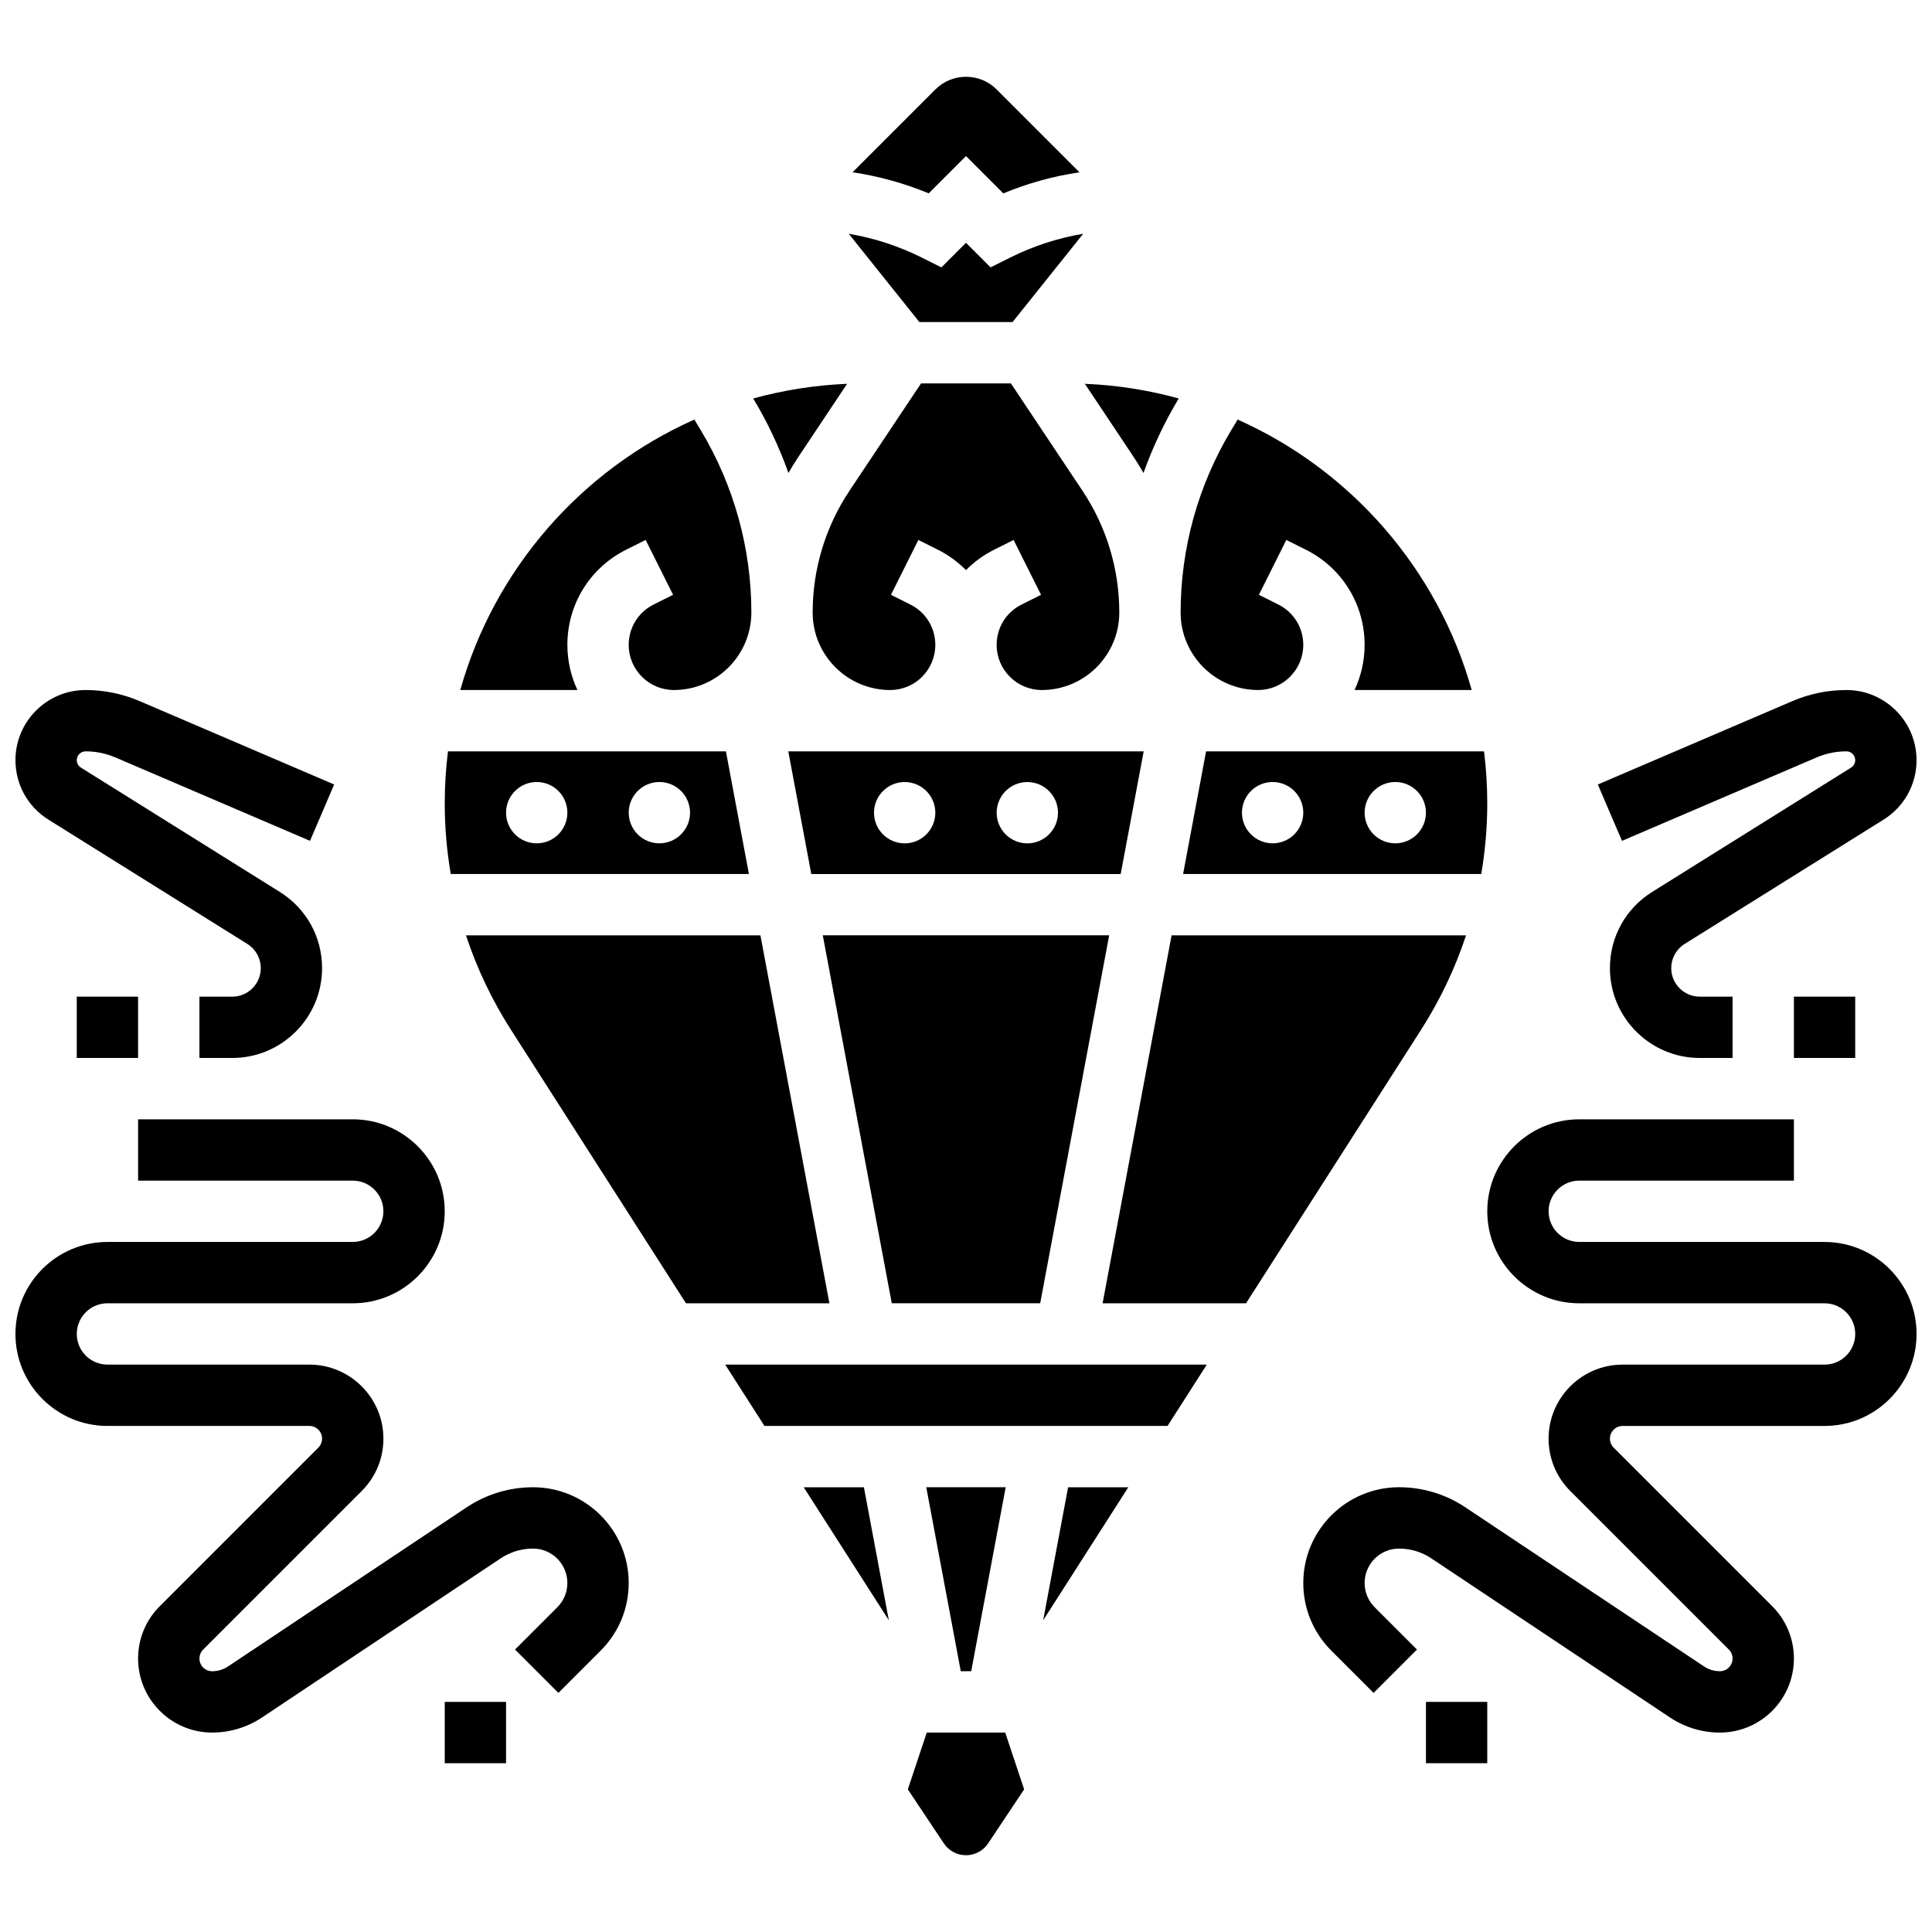
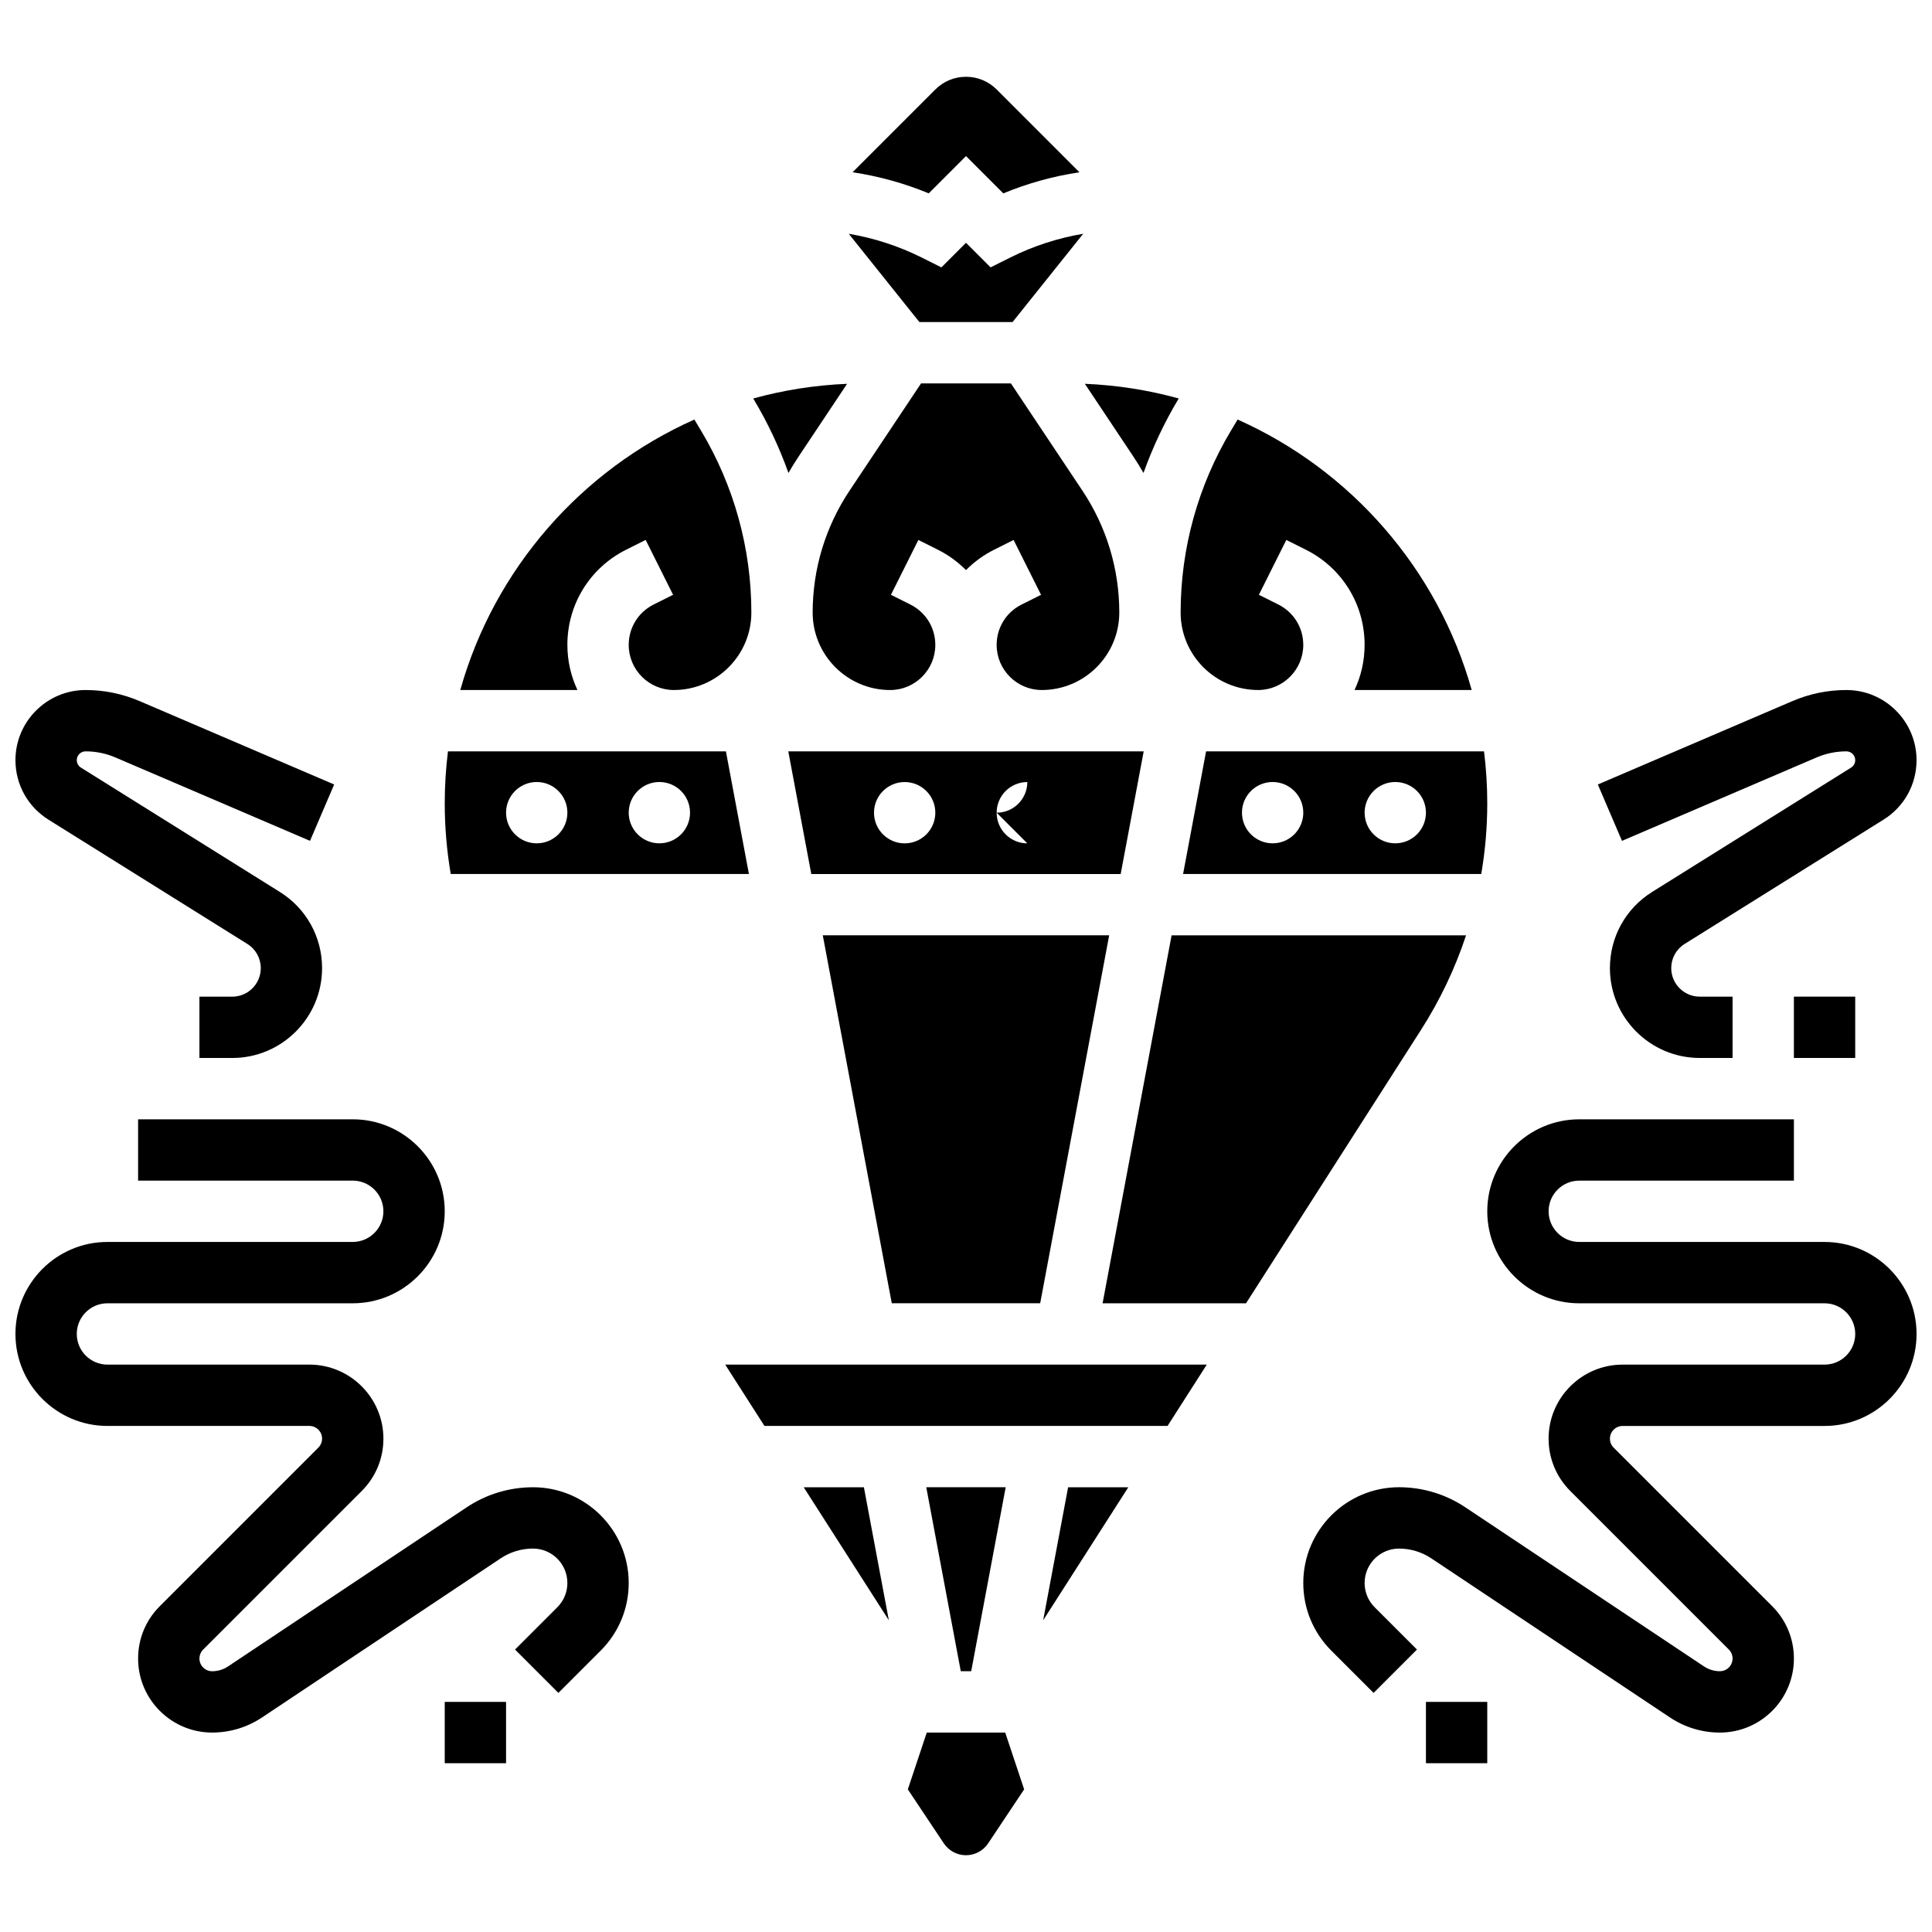
<svg xmlns="http://www.w3.org/2000/svg" width="800px" height="800px" version="1.1" viewBox="144 144 512 512">
  <defs>
    <clipPath id="d">
      <path d="m567 326h84.902v99h-84.902z" />
    </clipPath>
    <clipPath id="c">
      <path d="m489 440h162.9v164h-162.9z" />
    </clipPath>
    <clipPath id="b">
      <path d="m148.09 326h84.906v99h-84.906z" />
    </clipPath>
    <clipPath id="a">
      <path d="m148.09 440h162.91v164h-162.91z" />
    </clipPath>
  </defs>
  <path d="m400 185.36 9.887 9.887c6.461-2.68 13.258-4.559 20.18-5.59l-21.941-21.945c-2.172-2.172-5.055-3.363-8.125-3.363s-5.957 1.195-8.125 3.363l-21.941 21.941c6.922 1.031 13.719 2.91 20.184 5.59z" />
  <path d="m352.95 269.34c0.84-1.465 1.727-2.91 2.672-4.324l12.867-19.301c-8.578 0.355-16.906 1.688-24.879 3.887l0.082 0.137c3.742 6.234 6.832 12.805 9.258 19.602z" />
  <path d="m408.12 314.9c0 6.598 5.367 11.961 11.961 11.961 11.328 0 20.543-9.215 20.543-20.543 0-11.531-3.383-22.699-9.777-32.297l-18.949-28.418h-23.809l-18.949 28.422c-6.398 9.598-9.777 20.762-9.777 32.297 0 11.328 9.215 20.543 20.543 20.543 6.598 0 11.961-5.367 11.961-11.961 0-4.562-2.535-8.66-6.613-10.699l-5.148-2.574 7.269-14.535 5.148 2.574c2.828 1.414 5.332 3.258 7.473 5.414 2.141-2.16 4.641-4.004 7.473-5.414l5.148-2.574 7.269 14.535-5.148 2.574c-4.082 2.035-6.617 6.133-6.617 10.695z" />
  <path d="m294.36 314.9c0-10.754 5.977-20.426 15.598-25.234l5.148-2.574 7.269 14.535-5.148 2.574c-4.078 2.039-6.613 6.141-6.613 10.699 0 6.598 5.367 11.961 11.961 11.961 11.328 0 20.543-9.215 20.543-20.543 0-16.984-4.617-33.664-13.359-48.227l-1.746-2.906c-29.992 13.367-53.027 39.613-62.031 71.676h31.047c-1.707-3.633-2.668-7.688-2.668-11.961z" />
  <path d="m412.34 229.35 18.719-23.402c-6.699 1.137-13.234 3.254-19.309 6.289l-5.238 2.621-6.516-6.519-6.519 6.523-5.238-2.621c-6.07-3.035-12.609-5.152-19.309-6.289l18.719 23.398z" />
  <path d="m457.53 375.62h79.02c1.047-6.144 1.59-12.395 1.59-18.699 0-4.676-0.293-9.281-0.855-13.805h-73.66zm56.234-24.379c4.488 0 8.125 3.637 8.125 8.125 0 4.488-3.637 8.125-8.125 8.125s-8.125-3.637-8.125-8.125c0-4.484 3.637-8.125 8.125-8.125zm-32.504 0c4.488 0 8.125 3.637 8.125 8.125 0 4.488-3.637 8.125-8.125 8.125-4.488 0-8.125-3.637-8.125-8.125 0-4.484 3.637-8.125 8.125-8.125z" />
  <path d="m342.47 375.62-6.094-32.504h-73.66c-0.562 4.523-0.855 9.133-0.855 13.805 0 6.301 0.543 12.551 1.59 18.699zm-23.73-24.379c4.488 0 8.125 3.637 8.125 8.125 0 4.488-3.637 8.125-8.125 8.125s-8.125-3.637-8.125-8.125c0-4.484 3.637-8.125 8.125-8.125zm-32.504 0c4.488 0 8.125 3.637 8.125 8.125 0 4.488-3.637 8.125-8.125 8.125s-8.125-3.637-8.125-8.125c0-4.484 3.637-8.125 8.125-8.125z" />
  <path d="m447.04 269.34c2.426-6.797 5.516-13.367 9.258-19.605l0.082-0.137c-7.973-2.199-16.301-3.531-24.879-3.887l12.867 19.301c0.945 1.418 1.832 2.863 2.672 4.328z" />
  <path d="m419.66 489.38 18.285-97.512h-75.898l18.281 97.512z" />
-   <path d="m447.09 343.12h-94.184l6.094 32.504h81.992zm-63.344 24.379c-4.488 0-8.125-3.637-8.125-8.125 0-4.488 3.637-8.125 8.125-8.125 4.488 0 8.125 3.637 8.125 8.125 0 4.484-3.637 8.125-8.125 8.125zm32.504 0c-4.488 0-8.125-3.637-8.125-8.125 0-4.488 3.637-8.125 8.125-8.125s8.125 3.637 8.125 8.125c0 4.484-3.637 8.125-8.125 8.125z" />
+   <path d="m447.09 343.12h-94.184l6.094 32.504h81.992zm-63.344 24.379c-4.488 0-8.125-3.637-8.125-8.125 0-4.488 3.637-8.125 8.125-8.125 4.488 0 8.125 3.637 8.125 8.125 0 4.484-3.637 8.125-8.125 8.125zm32.504 0c-4.488 0-8.125-3.637-8.125-8.125 0-4.488 3.637-8.125 8.125-8.125c0 4.484-3.637 8.125-8.125 8.125z" />
  <path d="m477.42 326.86c6.598 0 11.961-5.367 11.961-11.961 0-4.562-2.535-8.66-6.613-10.699l-5.148-2.574 7.269-14.535 5.148 2.574c9.621 4.809 15.598 14.48 15.598 25.234 0 4.273-0.961 8.328-2.668 11.961h31.047c-9.004-32.062-32.039-58.312-62.031-71.676l-1.746 2.906c-8.738 14.566-13.359 31.246-13.359 48.23 0 11.324 9.215 20.539 20.543 20.539z" />
  <path d="m420.45 573.39 22.559-35.246h-15.949z" />
-   <path d="m345.52 391.87h-78.035c2.898 8.766 6.894 17.18 11.938 25.055l46.367 72.457h38.012z" />
  <path d="m389.6 603.15-5.016 15.051 9.539 14.309c1.312 1.969 3.508 3.144 5.871 3.144 2.363 0 4.559-1.176 5.871-3.141l9.543-14.312-5.016-15.051z" />
  <path d="m356.99 538.14 22.559 35.246-6.606-35.246z" />
  <path d="m401.38 586.89 9.141-48.754h-21.051l9.145 48.754z" />
  <path d="m532.52 391.87h-78.035l-18.285 97.512h38.012l46.371-72.457c5.039-7.871 9.035-16.289 11.938-25.055z" />
  <path d="m346.59 521.89h106.82l10.398-16.25h-127.62z" />
  <g clip-path="url(#d)">
    <path d="m625.4 344.74c2.519-1.078 5.184-1.625 7.922-1.625 1.285 0 2.332 1.047 2.332 2.332 0 0.809-0.41 1.547-1.094 1.977l-52.723 32.949c-7.008 4.379-11.191 11.926-11.191 20.191 0 13.129 10.68 23.809 23.809 23.809h8.695v-16.25h-8.695c-4.168 0-7.559-3.391-7.559-7.559 0-2.625 1.328-5.019 3.551-6.41l52.723-32.949c5.469-3.418 8.734-9.309 8.734-15.758 0-10.246-8.336-18.582-18.582-18.582-4.953 0-9.77 0.988-14.324 2.941l-51.555 22.094 6.402 14.938z" />
  </g>
  <path d="m619.4 408.12h16.25v16.25h-16.25z" />
  <g clip-path="url(#c)">
    <path d="m627.53 473.13h-65.008c-4.481 0-8.125-3.644-8.125-8.125 0-4.481 3.644-8.125 8.125-8.125h56.883v-16.25h-56.883c-13.441 0-24.379 10.934-24.379 24.379 0 13.441 10.934 24.379 24.379 24.379h65.008c4.481 0 8.125 3.644 8.125 8.125s-3.644 8.125-8.125 8.125h-53.516c-10.82-0.004-19.621 8.797-19.621 19.613 0 5.238 2.039 10.168 5.746 13.871l42.023 42.023c0.637 0.637 0.984 1.48 0.984 2.379 0 1.855-1.508 3.363-3.363 3.363-1.504 0-2.961-0.441-4.215-1.277l-63.23-42.156c-5.227-3.484-11.309-5.324-17.59-5.324-13.984 0.008-25.363 11.387-25.363 25.371 0 6.773 2.641 13.145 7.43 17.934l11.203 11.203 11.492-11.492-11.203-11.203c-1.719-1.719-2.668-4.008-2.668-6.441 0-5.023 4.086-9.113 9.113-9.113 3.062 0 6.027 0.898 8.574 2.598l63.23 42.152c3.93 2.621 8.504 4.008 13.23 4.008 10.816 0 19.617-8.801 19.617-19.617 0-5.238-2.039-10.168-5.746-13.871l-42.023-42.023c-0.637-0.637-0.984-1.48-0.984-2.379 0-1.855 1.508-3.363 3.363-3.363l53.516-0.004c13.441 0 24.379-10.934 24.379-24.379-0.004-13.441-10.938-24.379-24.379-24.379z" />
  </g>
  <path d="m521.89 595.02h16.25v16.25h-16.25z" />
  <g clip-path="url(#b)">
    <path d="m156.83 361.21 52.723 32.949c2.223 1.391 3.555 3.785 3.555 6.41 0 4.168-3.391 7.559-7.559 7.559h-8.699v16.25h8.695c13.129 0 23.809-10.68 23.809-23.809 0-8.266-4.184-15.812-11.191-20.191l-52.719-32.953c-0.688-0.43-1.098-1.168-1.098-1.977 0-1.285 1.047-2.332 2.332-2.332 2.738 0 5.402 0.547 7.922 1.625l51.555 22.094 6.402-14.938-51.555-22.094c-4.551-1.945-9.371-2.938-14.324-2.938-10.246 0-18.582 8.336-18.582 18.582 0 6.449 3.266 12.34 8.734 15.762z" />
  </g>
-   <path d="m164.34 408.12h16.25v16.25h-16.25z" />
  <g clip-path="url(#a)">
    <path d="m285.25 538.14c-6.281 0-12.363 1.84-17.586 5.324l-63.23 42.156c-1.25 0.836-2.711 1.277-4.215 1.277-1.855 0-3.363-1.508-3.363-3.363 0-0.898 0.352-1.742 0.984-2.379l42.023-42.023c3.707-3.703 5.746-8.633 5.746-13.871-0.004-10.824-8.805-19.625-19.621-19.625h-53.516c-4.481 0-8.125-3.644-8.125-8.125s3.644-8.125 8.125-8.125h65.008c13.441 0 24.379-10.934 24.379-24.379 0-13.441-10.934-24.379-24.379-24.379h-56.883v16.25h56.883c4.481 0 8.125 3.644 8.125 8.125 0 4.481-3.644 8.125-8.125 8.125l-65.008 0.004c-13.441 0-24.379 10.934-24.379 24.379 0 13.441 10.934 24.379 24.379 24.379h53.516c1.855 0 3.363 1.508 3.363 3.363 0 0.898-0.352 1.742-0.984 2.379l-42.023 42.027c-3.707 3.703-5.746 8.629-5.746 13.871 0 10.816 8.801 19.617 19.617 19.617 4.723 0 9.301-1.387 13.227-4.004l63.23-42.156c2.547-1.699 5.512-2.598 8.574-2.598 5.023 0 9.113 4.086 9.113 9.113 0 2.434-0.949 4.723-2.668 6.441l-11.203 11.203 11.492 11.492 11.203-11.203c4.789-4.789 7.43-11.16 7.43-17.934 0-13.984-11.379-25.363-25.363-25.363z" />
  </g>
  <path d="m261.86 595.02h16.25v16.25h-16.25z" />
</svg>